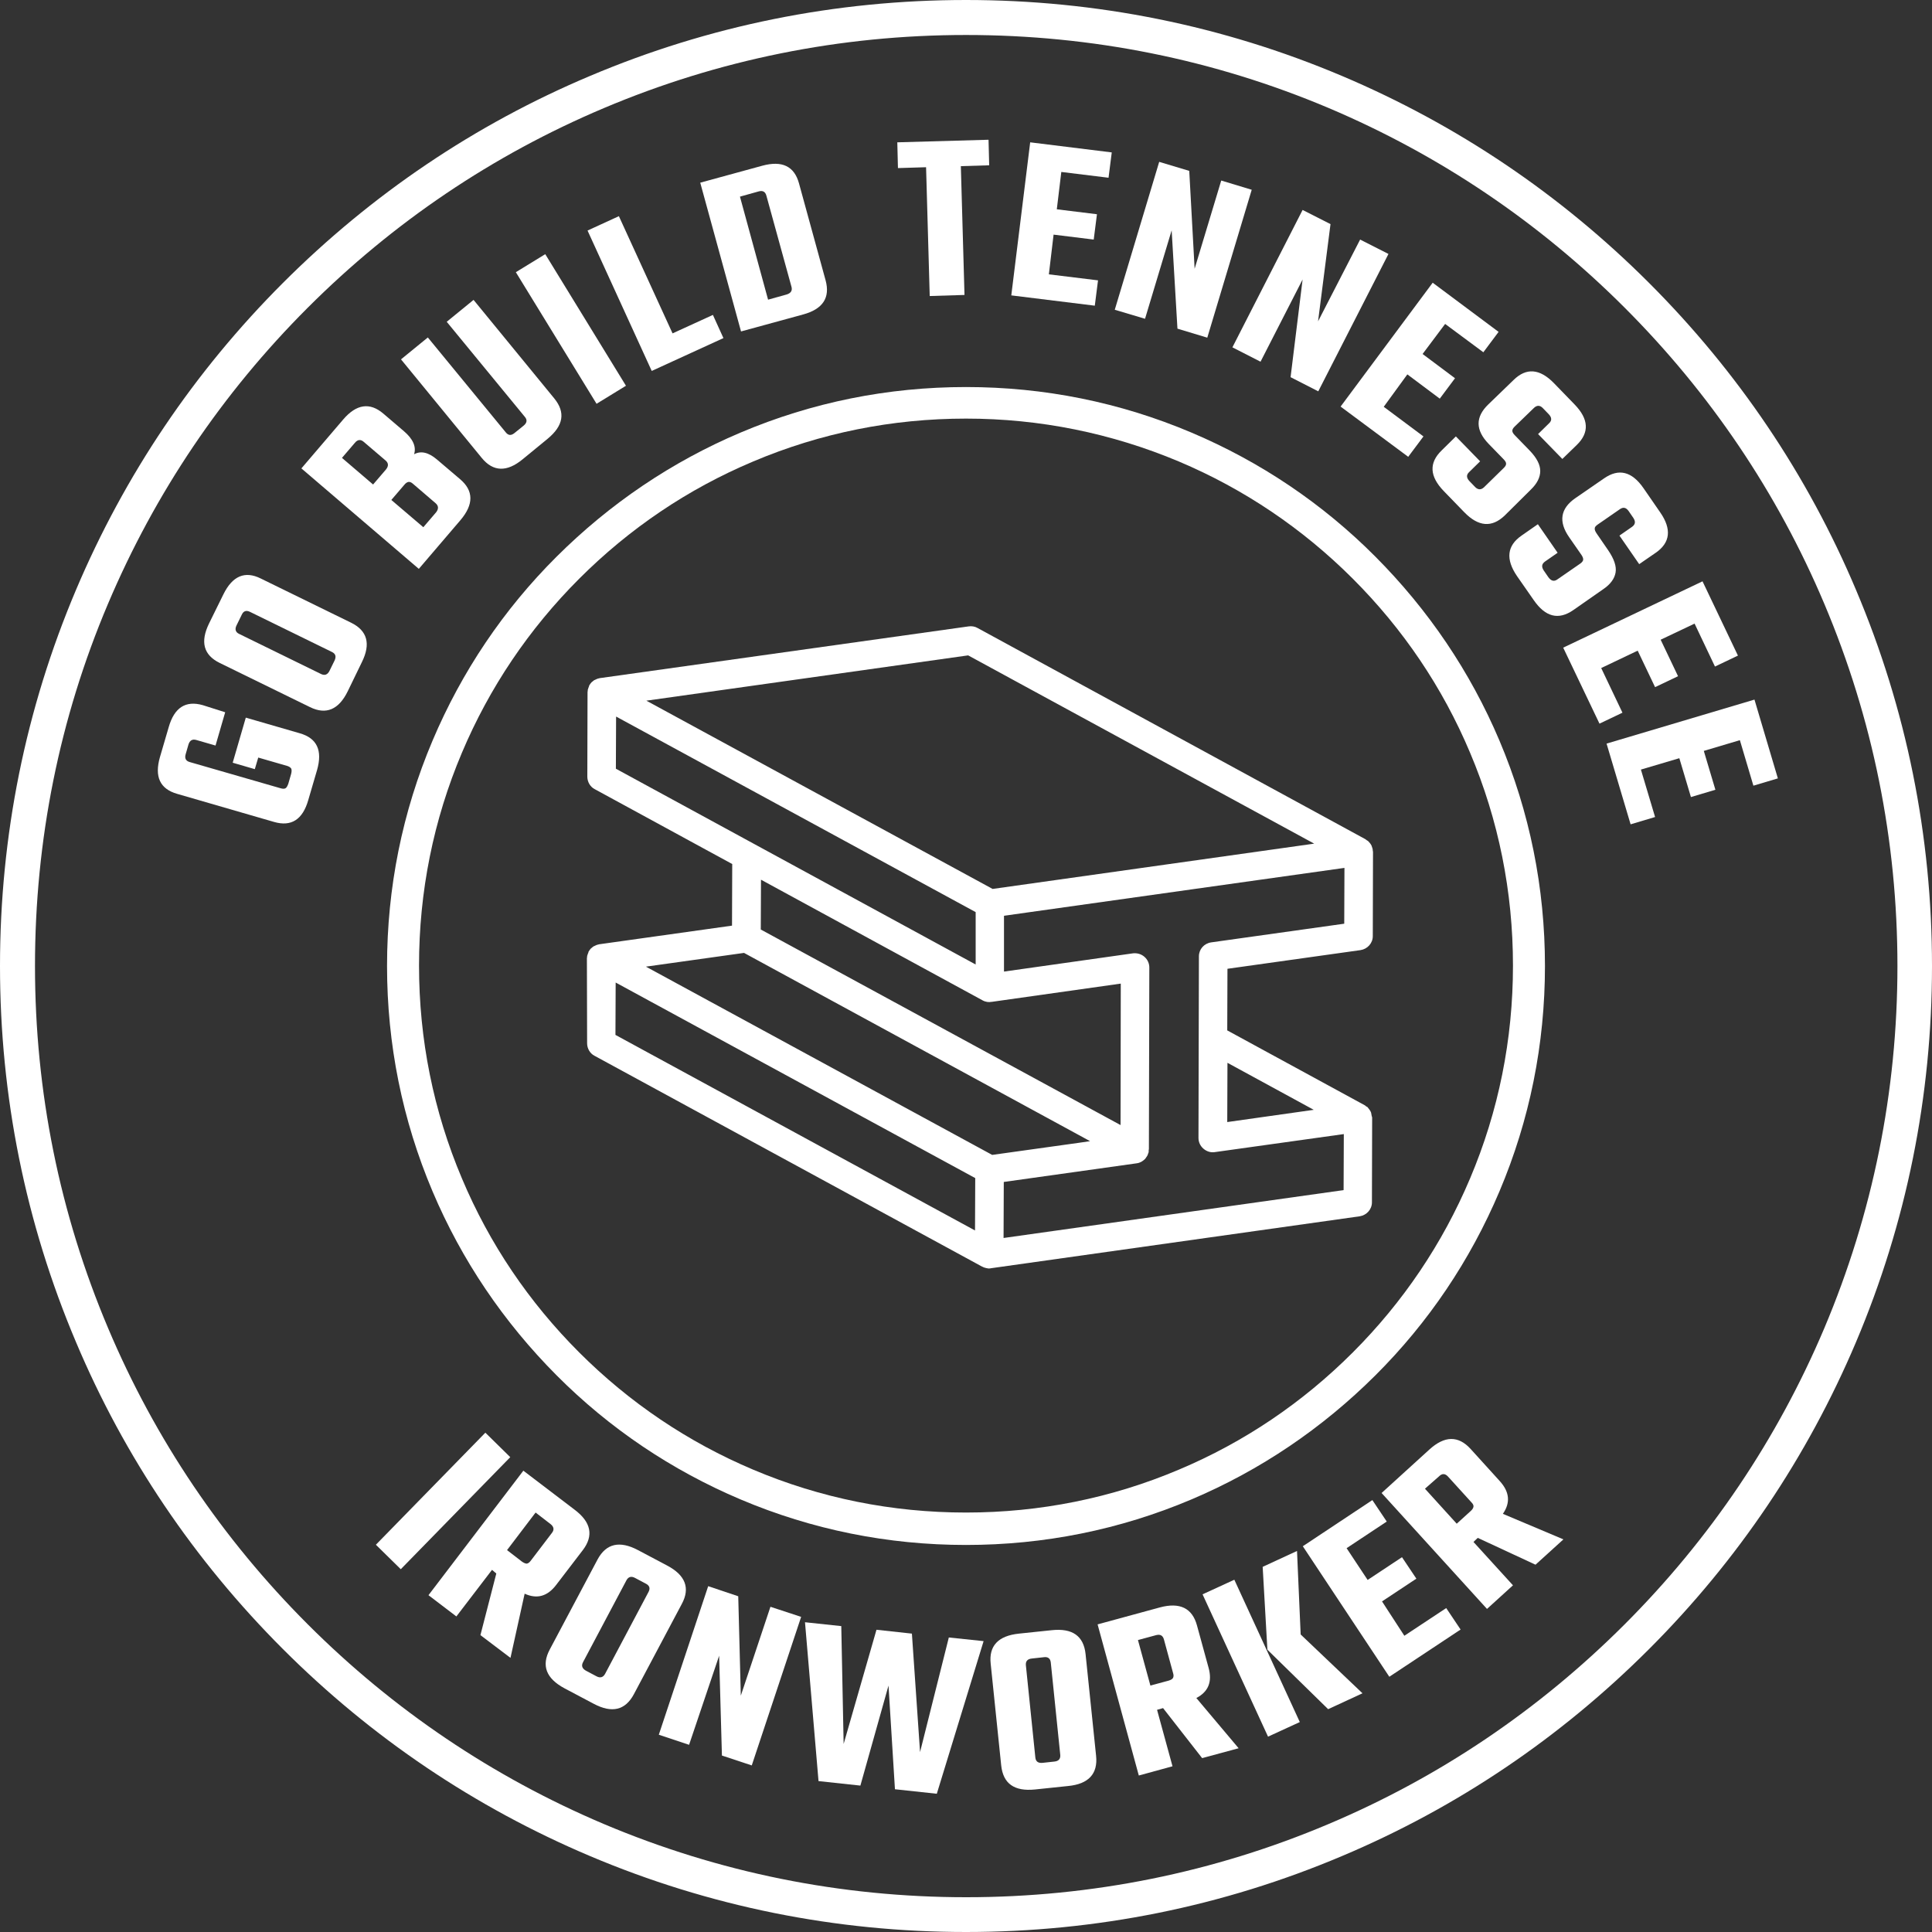
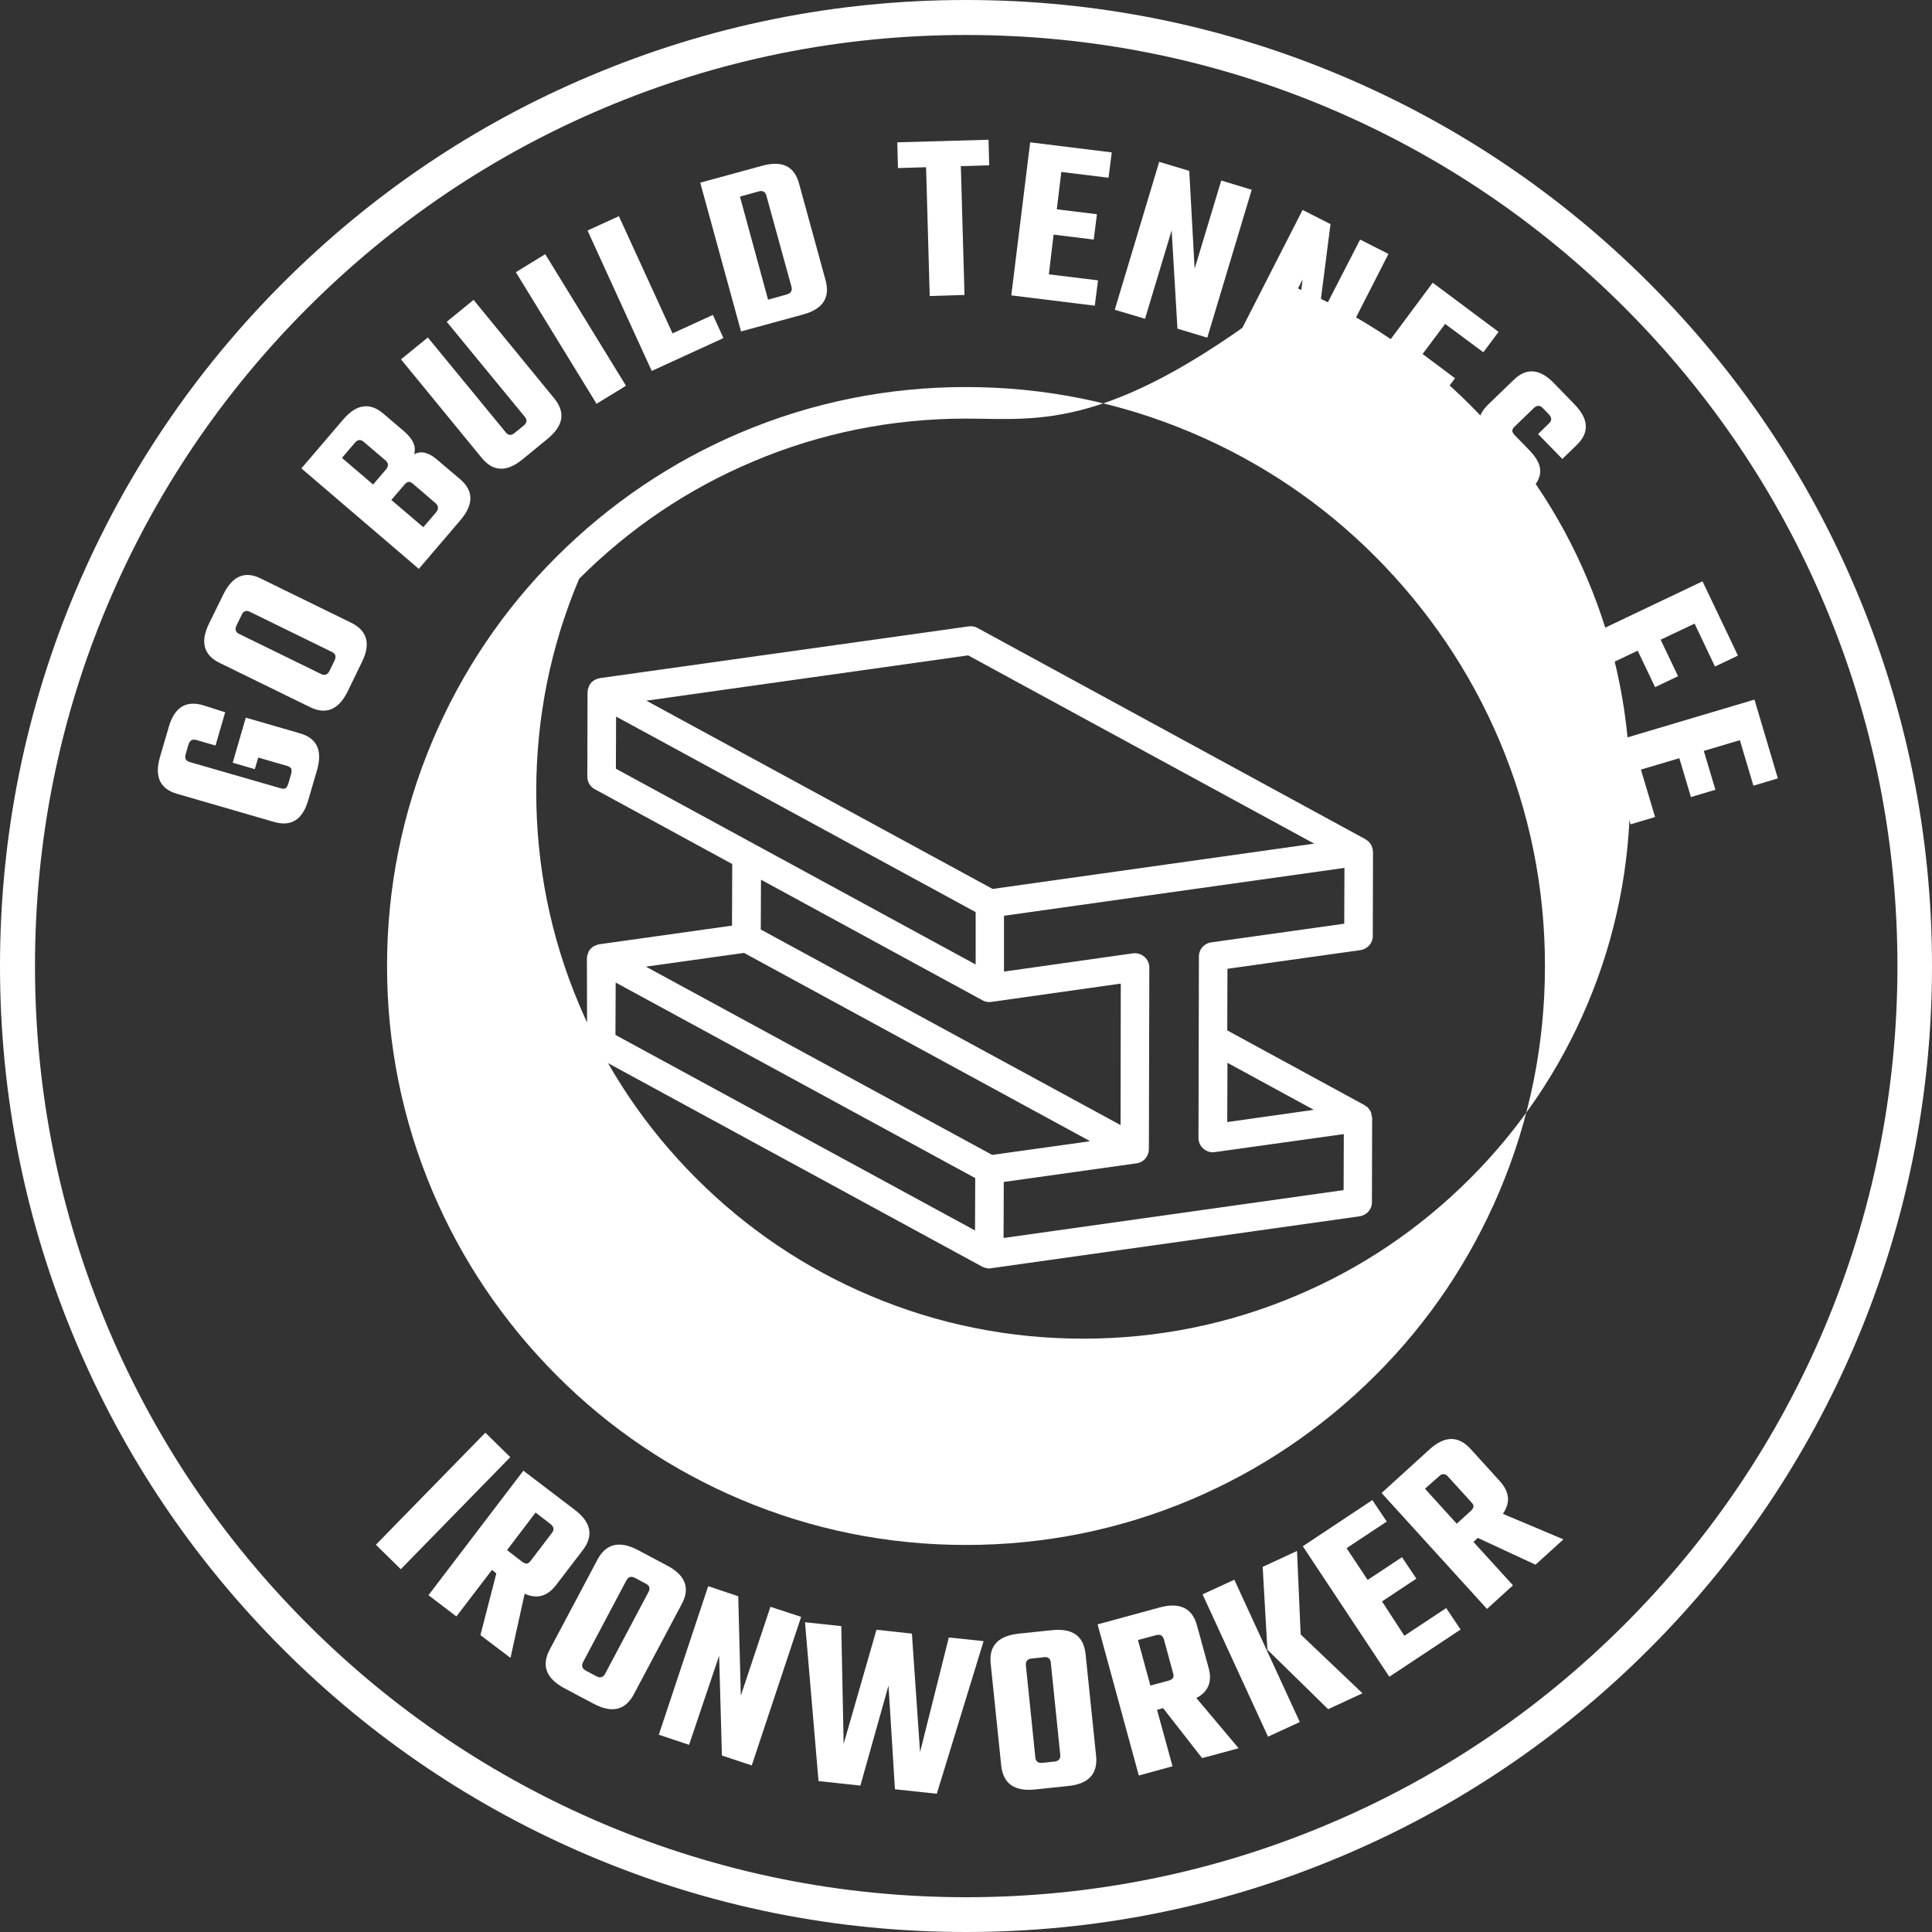
<svg xmlns="http://www.w3.org/2000/svg" version="1.1" id="Layer_1" x="0px" y="0px" viewBox="0 0 900 900" style="enable-background:new 0 0 900 900;" xml:space="preserve">
  <rect x="0" y="0" width="900" height="900" fill="#333333" stroke="none" />
  <style type="text/css">
	.st0{fill:#FFFFFF;}
	.st1{enable-background:new    ;}
</style>
  <path class="st0" d="M450,900c-60.7,0-119.7-11.9-175.2-35.4c-53.6-22.7-101.7-55.1-143-96.4c-41.3-41.3-73.8-89.4-96.4-143  C11.9,569.7,0,510.7,0,450s11.9-119.7,35.4-175.2c22.7-53.6,55.1-101.7,96.4-143c41.3-41.3,89.4-73.8,143-96.4  C330.3,11.9,389.3,0,450,0s119.7,11.9,175.2,35.4c53.6,22.7,101.7,55.1,143,96.4c41.3,41.3,73.8,89.4,96.4,143  C888.1,330.3,900,389.3,900,450s-11.9,119.7-35.4,175.2c-22.7,53.6-55.1,101.7-96.4,143c-41.3,41.3-89.4,73.8-143,96.4  C569.7,888.1,510.7,900,450,900L450,900z M450,16.3c-58.6,0-115.4,11.5-168.8,34.1c-51.6,21.8-98,53.1-137.9,93  c-39.8,39.8-71.1,86.2-93,137.9C27.7,334.6,16.3,391.4,16.3,450s11.5,115.4,34.1,168.8c21.8,51.6,53.1,98,93,137.9  c39.8,39.8,86.2,71.1,137.9,93c53.5,22.6,110.3,34.1,168.8,34.1s115.4-11.5,168.8-34.1c51.6-21.8,98-53.1,137.9-93  c39.8-39.8,71.1-86.2,93-137.9c22.6-53.5,34.1-110.3,34.1-168.8s-11.5-115.4-34.1-168.8c-21.8-51.6-53.1-98-93-137.9  c-39.8-39.8-86.2-71.1-137.9-93C565.4,27.7,508.6,16.3,450,16.3L450,16.3z" />
  <g>
    <path class="st0" d="M104.9,331.8l-4.5,15.5l-9-2.6c-1.8-0.5-3,0.2-3.6,2.1l-1.3,4.5c-0.6,2,0.1,3.2,1.9,3.7l42.3,12.2   c1,0.3,1.8,0.3,2.3,0c0.5-0.3,0.9-1,1.3-2.1l1.3-4.5c0.3-1.1,0.3-1.9,0.1-2.5c-0.3-0.5-0.9-1-1.9-1.3l-13.5-3.9l-1.6,5.4l-10.3-3   l6.1-21l25.2,7.3c8,2.3,10.6,8,8,17.1l-4.1,14c-2.6,9.1-7.9,12.5-15.9,10.2l-45.2-13.1c-8-2.3-10.6-8-8-17.1l4.1-14   c2.6-9.1,7.9-12.5,15.9-10.2L104.9,331.8L104.9,331.8z" />
    <path class="st0" d="M97.4,290.4l6.7-13.6c4.2-8.5,10-11,17.4-7.3l42.1,20.6c7.5,3.7,9.2,9.8,5,18.3L162,322   c-4.2,8.6-10.1,11.1-17.6,7.4l-42.1-20.6C94.8,305.1,93.2,299,97.4,290.4L97.4,290.4z M154.6,303.7L116.4,285   c-1.7-0.8-3-0.4-3.8,1.4l-2.4,4.9c-0.9,1.8-0.5,3.2,1.2,4l38.2,18.7c1.7,0.8,3,0.3,3.9-1.5l2.4-4.9   C156.7,305.8,156.3,304.5,154.6,303.7L154.6,303.7z" />
    <path class="st0" d="M140.4,218.2l19.4-22.7c6.2-7.3,12.5-8.2,18.8-2.8l9.6,8.2c4.2,3.6,5.8,7.2,4.7,10.7c3.2-1.7,6.7-0.9,10.7,2.5   l10.7,9.1c6.4,5.4,6.4,11.8,0.2,19.1l-19.4,22.7L140.4,218.2L140.4,218.2z M179.6,214.5l-10.2-8.7c-1.4-1.2-2.8-1.1-4.1,0.5l-6,7   l14.5,12.4l6-7C181.1,217.1,181,215.7,179.6,214.5L179.6,214.5z M202.9,234.4l-10.6-9.1c-0.7-0.6-1.4-0.9-2-0.8   c-0.6,0.1-1.3,0.5-2,1.4l-6,7l14.9,12.7l6-7C204.4,237,204.3,235.6,202.9,234.4L202.9,234.4z" />
    <path class="st0" d="M208.1,149.9l12.5-10.2l37.6,45.9c5.3,6.5,4.3,12.7-3.1,18.8l-11.7,9.6c-7.3,6-13.7,5.8-19-0.7l-37.6-45.9   l12.5-10.2l36.3,44.2c1.2,1.5,2.5,1.6,4.1,0.3l4.2-3.4c1.6-1.3,1.8-2.7,0.6-4.1L208.1,149.9L208.1,149.9z" />
    <path class="st0" d="M240.3,126.8l13.7-8.4l37.6,61.3l-13.7,8.4L240.3,126.8L240.3,126.8z" />
    <path class="st0" d="M313.3,155.3l18.8-8.6l4.9,10.8l-33.4,15.3l-29.9-65.4l14.6-6.7L313.3,155.3L313.3,155.3z" />
    <path class="st0" d="M326.2,85.1l28.9-7.9c9.2-2.5,14.9,0.2,17.1,8.2l12.4,45.2c2.2,8.1-1.3,13.4-10.5,15.9l-28.9,7.9L326.2,85.1   L326.2,85.1z M368.7,133.6L357,91.1c-0.5-1.8-1.7-2.5-3.7-1.9l-8.6,2.4l13.1,48l8.6-2.4C368.4,136.6,369.2,135.4,368.7,133.6   L368.7,133.6z" />
    <path class="st0" d="M460.5,65.1l0.3,11.9l-13.2,0.4l1.7,60l-16.2,0.5l-1.7-60l-13.1,0.4L418,66.3L460.5,65.1L460.5,65.1z" />
    <path class="st0" d="M488.6,127.8l22.9,2.8l-1.5,11.8l-38.9-4.8l8.8-71.3l38,4.7l-1.5,11.8l-22-2.7l-2.1,17.4l18.7,2.3l-1.5,11.8   l-18.7-2.3L488.6,127.8L488.6,127.8z" />
    <path class="st0" d="M568.9,84.1l14.2,4.3l-20.7,68.9l-13.9-4.2l-2.7-45.8l-12.4,41.2l-14.1-4.2l20.7-68.9l14,4.2l2.5,45.6   L568.9,84.1L568.9,84.1z" />
    <path class="st0" d="M633.6,111.6l13.2,6.7l-32.7,64l-12.9-6.6l5.6-45.5l-19.6,38.3l-13.1-6.7l32.7-64l13,6.6l-5.8,45.3   L633.6,111.6L633.6,111.6z" />
    <path class="st0" d="M644.6,189.5l18.5,13.8l-7.1,9.5l-31.5-23.4l42.9-57.7l30.7,22.9l-7.1,9.5l-17.8-13.2l-10.5,14l15.1,11.3   l-7.1,9.5l-15.1-11.3L644.6,189.5L644.6,189.5z" />
    <path class="st0" d="M691.3,227l9.3-9.1c0.7-0.7,1-1.3,1-1.9c0-0.6-0.4-1.3-1.2-2.1l-6.9-7.1c-6.2-6.4-6.3-12.5-0.2-18.4l11.8-11.4   c5.9-5.8,12.2-5.3,18.8,1.5l9.6,9.9c6.6,6.8,7,13.1,1,18.9l-6.7,6.5l-11.3-11.6l5.1-5c1.4-1.3,1.3-2.7-0.1-4.2l-2.7-2.8   c-1.4-1.5-2.8-1.5-4.2-0.2l-9.1,8.8c-0.7,0.7-1,1.3-1,1.9c0,0.6,0.4,1.3,1.2,2.1l6.8,7c3.4,3.5,5,6.7,5,9.6c0,3-1.5,5.9-4.4,8.7   L701,240.1c-6,5.8-12.3,5.3-18.9-1.5l-9.5-9.8c-6.7-6.9-7-13.2-1-19l6.6-6.5l11.3,11.6l-5.1,5c-1.4,1.3-1.3,2.7,0.1,4.2l2.7,2.8   C688.5,228.2,689.9,228.3,691.3,227L691.3,227z" />
-     <path class="st0" d="M725.5,269.9l10.7-7.4c0.8-0.6,1.2-1.1,1.3-1.7c0.1-0.6-0.2-1.4-0.8-2.3l-5.7-8.2c-5.1-7.3-4.1-13.4,2.8-18.2   l13.5-9.3c6.8-4.7,12.9-3.2,18.3,4.6l7.8,11.3c5.4,7.8,4.7,14.1-2.1,18.8l-7.7,5.3l-9.2-13.3l5.9-4.1c1.5-1.1,1.7-2.4,0.6-4.1   l-2.2-3.2c-1.2-1.7-2.5-2-4.1-0.9l-10.4,7.2c-0.8,0.6-1.3,1.1-1.3,1.7c-0.1,0.6,0.2,1.4,0.8,2.3l5.5,8c2.7,4,3.9,7.4,3.4,10.3   c-0.5,2.9-2.4,5.5-5.8,7.8l-13.9,9.7c-6.9,4.8-13,3.2-18.4-4.6l-7.8-11.2c-5.4-7.9-4.7-14.2,2.1-18.9l7.6-5.3l9.2,13.3l-5.9,4.1   c-1.5,1.1-1.7,2.4-0.6,4.1l2.2,3.2C722.6,270.7,724,271,725.5,269.9L725.5,269.9z" />
    <path class="st0" d="M745.9,311.2l9.9,20.8l-10.7,5.1l-16.9-35.4l64.9-30.9l16.5,34.6l-10.7,5.1l-9.5-20l-15.8,7.5l8.1,17   l-10.7,5.1l-8.1-17L745.9,311.2L745.9,311.2z" />
    <path class="st0" d="M764.4,358.5l6.6,22.1l-11.4,3.4l-11.2-37.6l68.9-20.5l10.9,36.7l-11.4,3.4l-6.3-21.2l-16.8,5l5.4,18.1   l-11.4,3.4l-5.4-18.1L764.4,358.5L764.4,358.5z" />
  </g>
-   <path class="st0" d="M450,719.7c-36.4,0-71.7-7.1-105-21.2c-32.1-13.6-61-33-85.7-57.8s-44.2-53.6-57.8-85.7  c-14.1-33.3-21.2-68.6-21.2-105s7.1-71.7,21.2-105c13.6-32.1,33-61,57.8-85.7s53.6-44.2,85.7-57.8c33.3-14.1,68.6-21.2,105-21.2  s71.7,7.1,105,21.2c32.1,13.6,61,33,85.7,57.8s44.2,53.6,57.8,85.7c14.1,33.3,21.2,68.6,21.2,105s-7.1,71.7-21.2,105  c-13.6,32.1-33,61-57.8,85.7s-53.6,44.2-85.7,57.8C521.7,712.6,486.4,719.7,450,719.7L450,719.7z M450,195c-34.4,0-67.8,6.7-99.2,20  c-30.4,12.8-57.6,31.2-81,54.6s-41.8,50.7-54.6,81c-13.3,31.4-20,64.8-20,99.2s6.7,67.8,20,99.2c12.8,30.4,31.2,57.6,54.6,81  c23.4,23.4,50.7,41.8,81,54.6c31.4,13.3,64.8,20,99.2,20s67.8-6.7,99.2-20c30.4-12.8,57.6-31.2,81-54.6s41.8-50.7,54.6-81  c13.3-31.4,20-64.8,20-99.2s-6.7-67.8-20-99.2c-12.8-30.4-31.2-57.6-54.6-81c-23.4-23.4-50.7-41.8-81-54.6  C517.8,201.8,484.4,195,450,195L450,195z" />
+   <path class="st0" d="M450,719.7c-36.4,0-71.7-7.1-105-21.2c-32.1-13.6-61-33-85.7-57.8s-44.2-53.6-57.8-85.7  c-14.1-33.3-21.2-68.6-21.2-105s7.1-71.7,21.2-105c13.6-32.1,33-61,57.8-85.7s53.6-44.2,85.7-57.8c33.3-14.1,68.6-21.2,105-21.2  s71.7,7.1,105,21.2c32.1,13.6,61,33,85.7,57.8s44.2,53.6,57.8,85.7c14.1,33.3,21.2,68.6,21.2,105s-7.1,71.7-21.2,105  c-13.6,32.1-33,61-57.8,85.7s-53.6,44.2-85.7,57.8C521.7,712.6,486.4,719.7,450,719.7L450,719.7z M450,195c-34.4,0-67.8,6.7-99.2,20  c-30.4,12.8-57.6,31.2-81,54.6c-13.3,31.4-20,64.8-20,99.2s6.7,67.8,20,99.2c12.8,30.4,31.2,57.6,54.6,81  c23.4,23.4,50.7,41.8,81,54.6c31.4,13.3,64.8,20,99.2,20s67.8-6.7,99.2-20c30.4-12.8,57.6-31.2,81-54.6s41.8-50.7,54.6-81  c13.3-31.4,20-64.8,20-99.2s-6.7-67.8-20-99.2c-12.8-30.4-31.2-57.6-54.6-81c-23.4-23.4-50.7-41.8-81-54.6  C517.8,201.8,484.4,195,450,195L450,195z" />
  <g>
    <g class="st1">
      <path class="st0" d="M226.1,667.4l11.6,11.4l-51,52.2l-11.6-11.4L226.1,667.4z" />
    </g>
    <g class="st1">
      <path class="st0" d="M229.2,731.3L212.6,753l-13-9.9l44.2-58l23.9,18.2c7.7,5.8,8.9,12.1,3.8,18.8l-12.4,16.2    c-4.1,5.4-9,6.7-14.7,4.1l-6.6,29.9l-14-10.6l7.4-28.7L229.2,731.3z M249.5,704.6l-13.3,17.5l7,5.4c0.9,0.6,1.6,0.9,2.2,0.9    c0.6-0.1,1.2-0.5,1.8-1.3l9.9-13c1.2-1.5,0.9-2.9-0.6-4.1L249.5,704.6z" />
    </g>
    <g class="st1">
      <path class="st0" d="M297.2,722.1l13.6,7.2c8.5,4.5,10.8,10.5,6.8,17.9l-22.3,42c-4,7.5-10.2,9-18.7,4.5l-13.6-7.2    c-8.6-4.6-10.9-10.6-6.9-18.1l22.3-42C282.4,719,288.7,717.6,297.2,722.1z M281.9,779.7l20.2-38.1c0.9-1.7,0.5-3-1.3-3.9l-4.9-2.6    c-1.8-1-3.2-0.6-4.1,1.1l-20.2,38.1c-0.9,1.7-0.4,3,1.4,4l4.9,2.6C279.6,781.8,281,781.4,281.9,779.7z" />
    </g>
    <g class="st1">
      <path class="st0" d="M358.9,748.5l14.3,4.7l-23,69.2l-13.9-4.6l-1.3-46.5L321,812.8l-14.1-4.7l23-69.2l14,4.7l1.2,46.3    L358.9,748.5z" />
    </g>
    <g class="st1">
      <path class="st0" d="M442,762.8l16.2,1.7l-21.8,71.1l-19.5-2.1l-3-48.3l-13.1,46.6l-19.5-2.1l-6.3-74l16.9,1.8l1.1,54.9l15.3-53.2    l16.5,1.8l3.8,55.2L442,762.8z" />
    </g>
    <g class="st1">
      <path class="st0" d="M474.7,761l15.3-1.6c9.6-1,14.8,2.7,15.7,11.1l4.9,47.4c0.9,8.4-3.5,13.2-13.1,14.1l-15.3,1.6    c-9.7,1-14.9-2.7-15.8-11.2l-4.9-47.4C460.6,766.7,465,762,474.7,761z M493.9,817.4l-4.4-42.9c-0.2-1.9-1.3-2.8-3.3-2.5l-5.5,0.6    c-2.1,0.2-3,1.3-2.8,3.2l4.4,42.9c0.2,1.9,1.3,2.7,3.4,2.5l5.5-0.6C493.2,820.4,494.1,819.3,493.9,817.4z" />
    </g>
    <g class="st1">
      <path class="st0" d="M539,796.5l7.2,26.3l-15.7,4.3l-19.2-70.4l29-7.9c9.3-2.5,15.1,0.3,17.3,8.4l5.4,19.7    c1.8,6.5-0.1,11.2-5.7,14.1l19.7,23.4L560,819l-18.2-23.3L539,796.5z M530.1,764l5.8,21.2l8.5-2.3c1-0.3,1.7-0.7,2-1.2    c0.3-0.5,0.4-1.3,0.1-2.2l-4.3-15.8c-0.5-1.8-1.7-2.5-3.6-2L530.1,764z" />
    </g>
    <g class="st1">
      <path class="st0" d="M590.7,809l-30.5-66.3l14.8-6.8l30.5,66.3L590.7,809z M604.2,722.5l1.7,38.9l28.8,27.4l-16,7.4l-28.3-27.7    l-2.2-38.6L604.2,722.5z" />
    </g>
    <g class="st1">
      <path class="st0" d="M654.2,762l19.5-12.9l6.7,10l-33.2,22l-40.3-60.8l32.4-21.5l6.7,10l-18.7,12.4l9.8,14.8l16-10.6l6.7,10    l-16,10.6L654.2,762z" />
    </g>
    <g class="st1">
      <path class="st0" d="M686.4,718.3l18.4,20.2l-12.1,11l-49.1-54l22.2-20.2c7.1-6.5,13.5-6.6,19.2-0.4l13.7,15.1    c4.5,5,5,10,1.4,15.2l28.2,11.9l-13,11.8l-26.9-12.5L686.4,718.3z M663.8,693.5l14.8,16.3l6.5-5.9c0.8-0.7,1.2-1.4,1.3-2    c0.1-0.6-0.2-1.3-0.9-2l-11-12.1c-1.3-1.4-2.7-1.5-4.1-0.1L663.8,693.5z" />
    </g>
  </g>
  <path class="st0" d="M273.5,486c0,2.4,1.3,4.7,3.4,5.8l180.7,98.3c0,0,0.1,0,0.1,0c0.3,0.2,0.6,0.3,0.9,0.4c0.6,0.2,1.2,0.3,1.8,0.4  c0.1,0,0.1,0,0.2,0c0.1,0,0.1,0,0.1,0c0.3,0,0.6,0,0.9-0.1l171.8-24.2c3.2-0.5,5.7-3.2,5.7-6.5l0.1-39.4c0-0.3-0.1-0.5-0.2-0.8  c-0.1-0.5-0.2-1.1-0.3-1.6c-0.1-0.3-0.3-0.7-0.5-1c-0.3-0.4-0.6-0.9-0.9-1.2c-0.1-0.1-0.2-0.3-0.3-0.4c-0.2-0.1-0.4-0.2-0.6-0.3  c-0.2-0.2-0.4-0.4-0.6-0.5l-64.1-34.9l0.1-28.7l62-8.7c3.2-0.5,5.7-3.2,5.7-6.5l0.1-39.4c0-0.1-0.1-0.2-0.1-0.3  c0-0.8-0.2-1.5-0.5-2.2c0-0.1,0-0.2-0.1-0.3c-0.4-0.8-0.9-1.4-1.5-2c-0.1-0.1-0.1-0.1-0.2-0.2c-0.1-0.1-0.3-0.1-0.4-0.2  c-0.3-0.2-0.5-0.4-0.8-0.6l-180.7-98.4c-1.2-0.7-2.7-0.9-4.1-0.7l-171.8,24.1c-0.1,0-0.2,0.1-0.4,0.1c-0.4,0.1-0.8,0.2-1.2,0.4  c-0.2,0.1-0.4,0.2-0.6,0.3c-0.1,0-0.2,0.1-0.3,0.1c-0.3,0.2-0.6,0.4-0.9,0.7c-0.1,0.1-0.3,0.2-0.4,0.3c-0.4,0.4-0.8,1-1.1,1.5  c-0.1,0.1-0.1,0.2-0.1,0.4c-0.2,0.5-0.4,0.9-0.5,1.4c0,0.1-0.1,0.1-0.1,0.2c0,0.1,0,0.3,0,0.4c0,0.2-0.1,0.5-0.1,0.7l-0.1,39.4  c0,2.4,1.3,4.7,3.4,5.8l64.1,34.9l-0.1,28.7l-62,8.7c-0.1,0-0.2,0.1-0.3,0.1c-0.4,0.1-0.9,0.2-1.2,0.4c-0.2,0.1-0.4,0.2-0.6,0.3  c-0.1,0-0.2,0.1-0.3,0.1c-0.3,0.2-0.6,0.4-0.9,0.7c-0.1,0.1-0.3,0.2-0.4,0.3c-0.4,0.4-0.8,1-1.1,1.5c-0.1,0.1-0.1,0.2-0.1,0.4  c-0.2,0.5-0.4,0.9-0.5,1.4c0,0.1-0.1,0.1-0.1,0.2c0,0.1,0,0.3,0,0.4c0,0.2-0.1,0.5-0.1,0.7L273.5,486L273.5,486z M300.9,450.3  l45.7-6.4l161.2,87.7l-5.5,0.8l-40.1,5.6L300.9,450.3L300.9,450.3z M354.5,409.8l103.4,56.3c0.3,0.2,0.7,0.3,1,0.4  c0.1,0,0.2,0.1,0.4,0.1c0.6,0.2,1.2,0.2,1.8,0.2c0.2,0,0.4-0.1,0.6-0.1c0.1,0,0.2,0,0.3,0l60.1-8.5l-0.1,65.9l-167.6-91.1  L354.5,409.8L354.5,409.8z M286.9,358.1l0.1-24.3l167.5,91.1l0,12.2l0,12.2L286.9,358.1L286.9,358.1z M612.2,393l-149.8,21.1  l-161.3-87.7L451,305.3L612.2,393z M571.8,495.1L612,517l-40.3,5.7L571.8,495.1L571.8,495.1z M467.5,576.7l0.1-26.1l62-8.7  c0.8-0.1,1.5-0.4,2.1-0.7c0.2-0.1,0.4-0.3,0.6-0.4c0.4-0.3,0.8-0.6,1.1-0.9c0.2-0.2,0.3-0.4,0.5-0.7c0.3-0.4,0.5-0.7,0.7-1.1  c0.1-0.3,0.2-0.6,0.3-0.9c0.1-0.2,0.2-0.4,0.2-0.7c0-0.2,0-0.4,0-0.7c0-0.2,0.1-0.3,0.1-0.5l0.2-84.6c0-1.9-0.8-3.7-2.3-5  s-3.4-1.8-5.3-1.6l-60.1,8.5l0-14.5l0-11.5l158.6-22.3l-0.1,26l-62,8.7c-3.3,0.5-5.7,3.2-5.7,6.5l-0.2,84.6c0,1.9,0.8,3.7,2.3,5  s3.4,1.9,5.3,1.6l60.1-8.4l-0.1,26.1L467.5,576.7L467.5,576.7z M286.7,482.1l0.1-24.4l167.5,91.1l-0.1,24.4L286.7,482.1z" />
</svg>